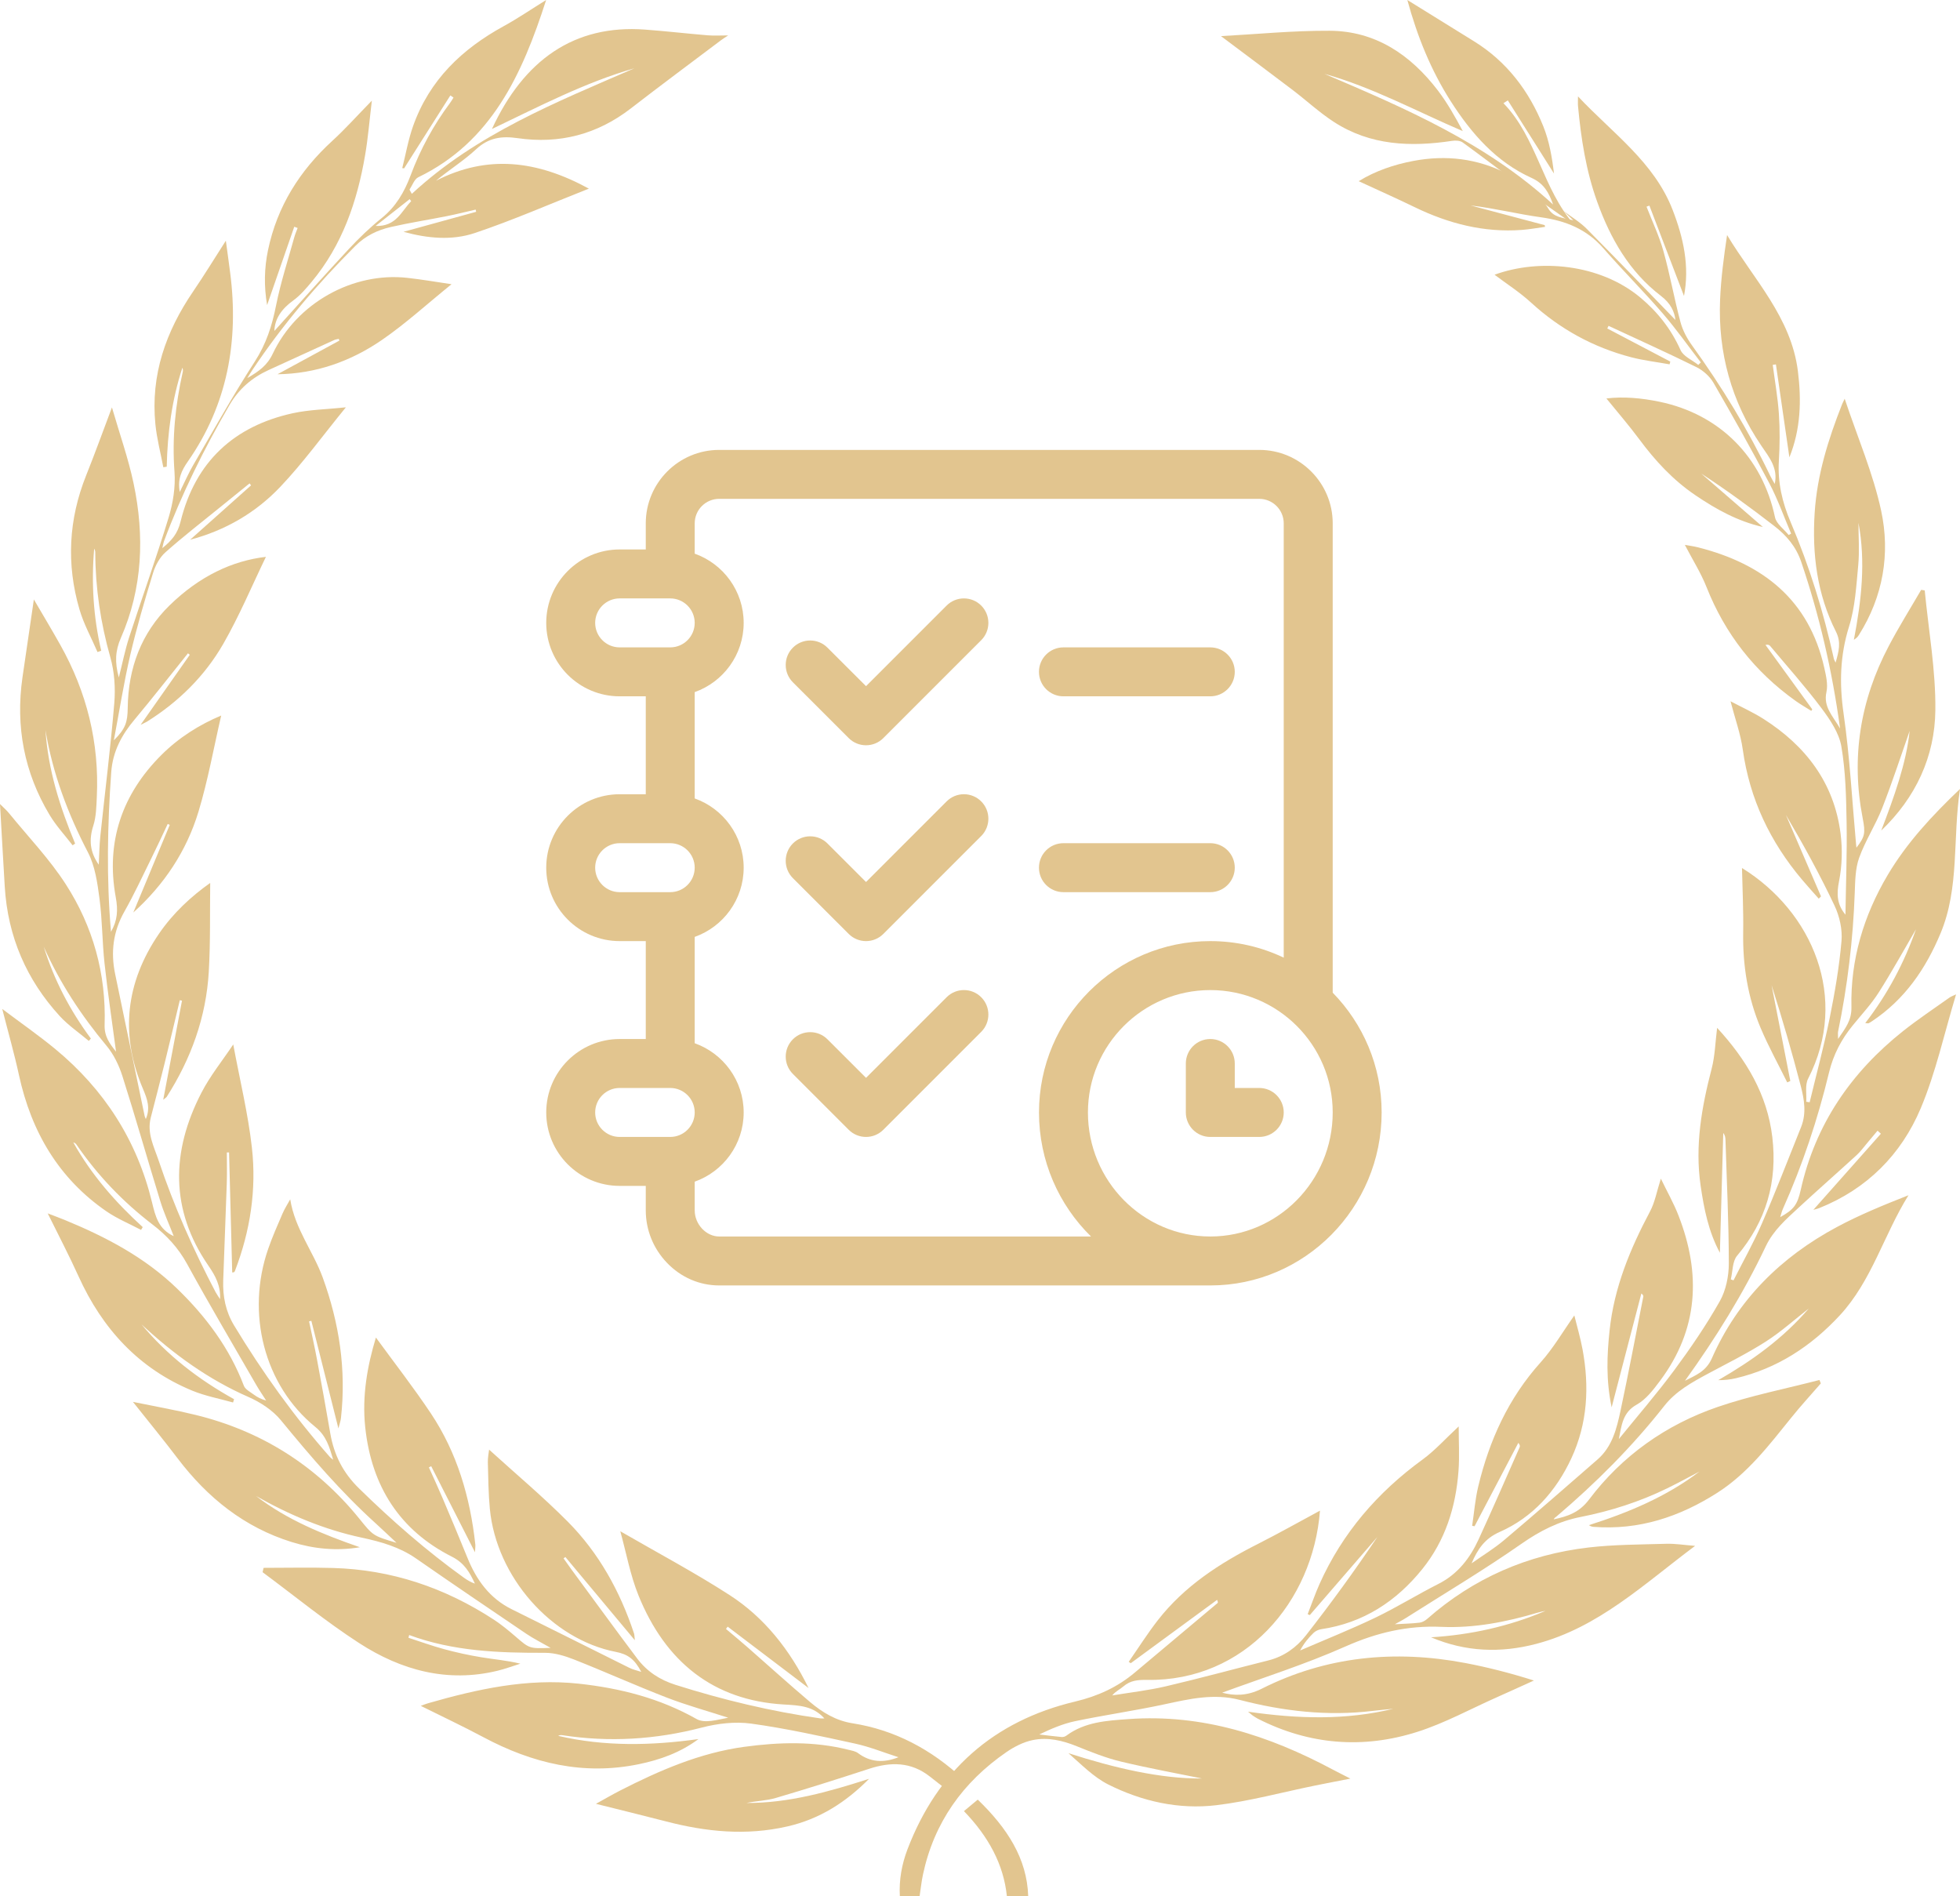
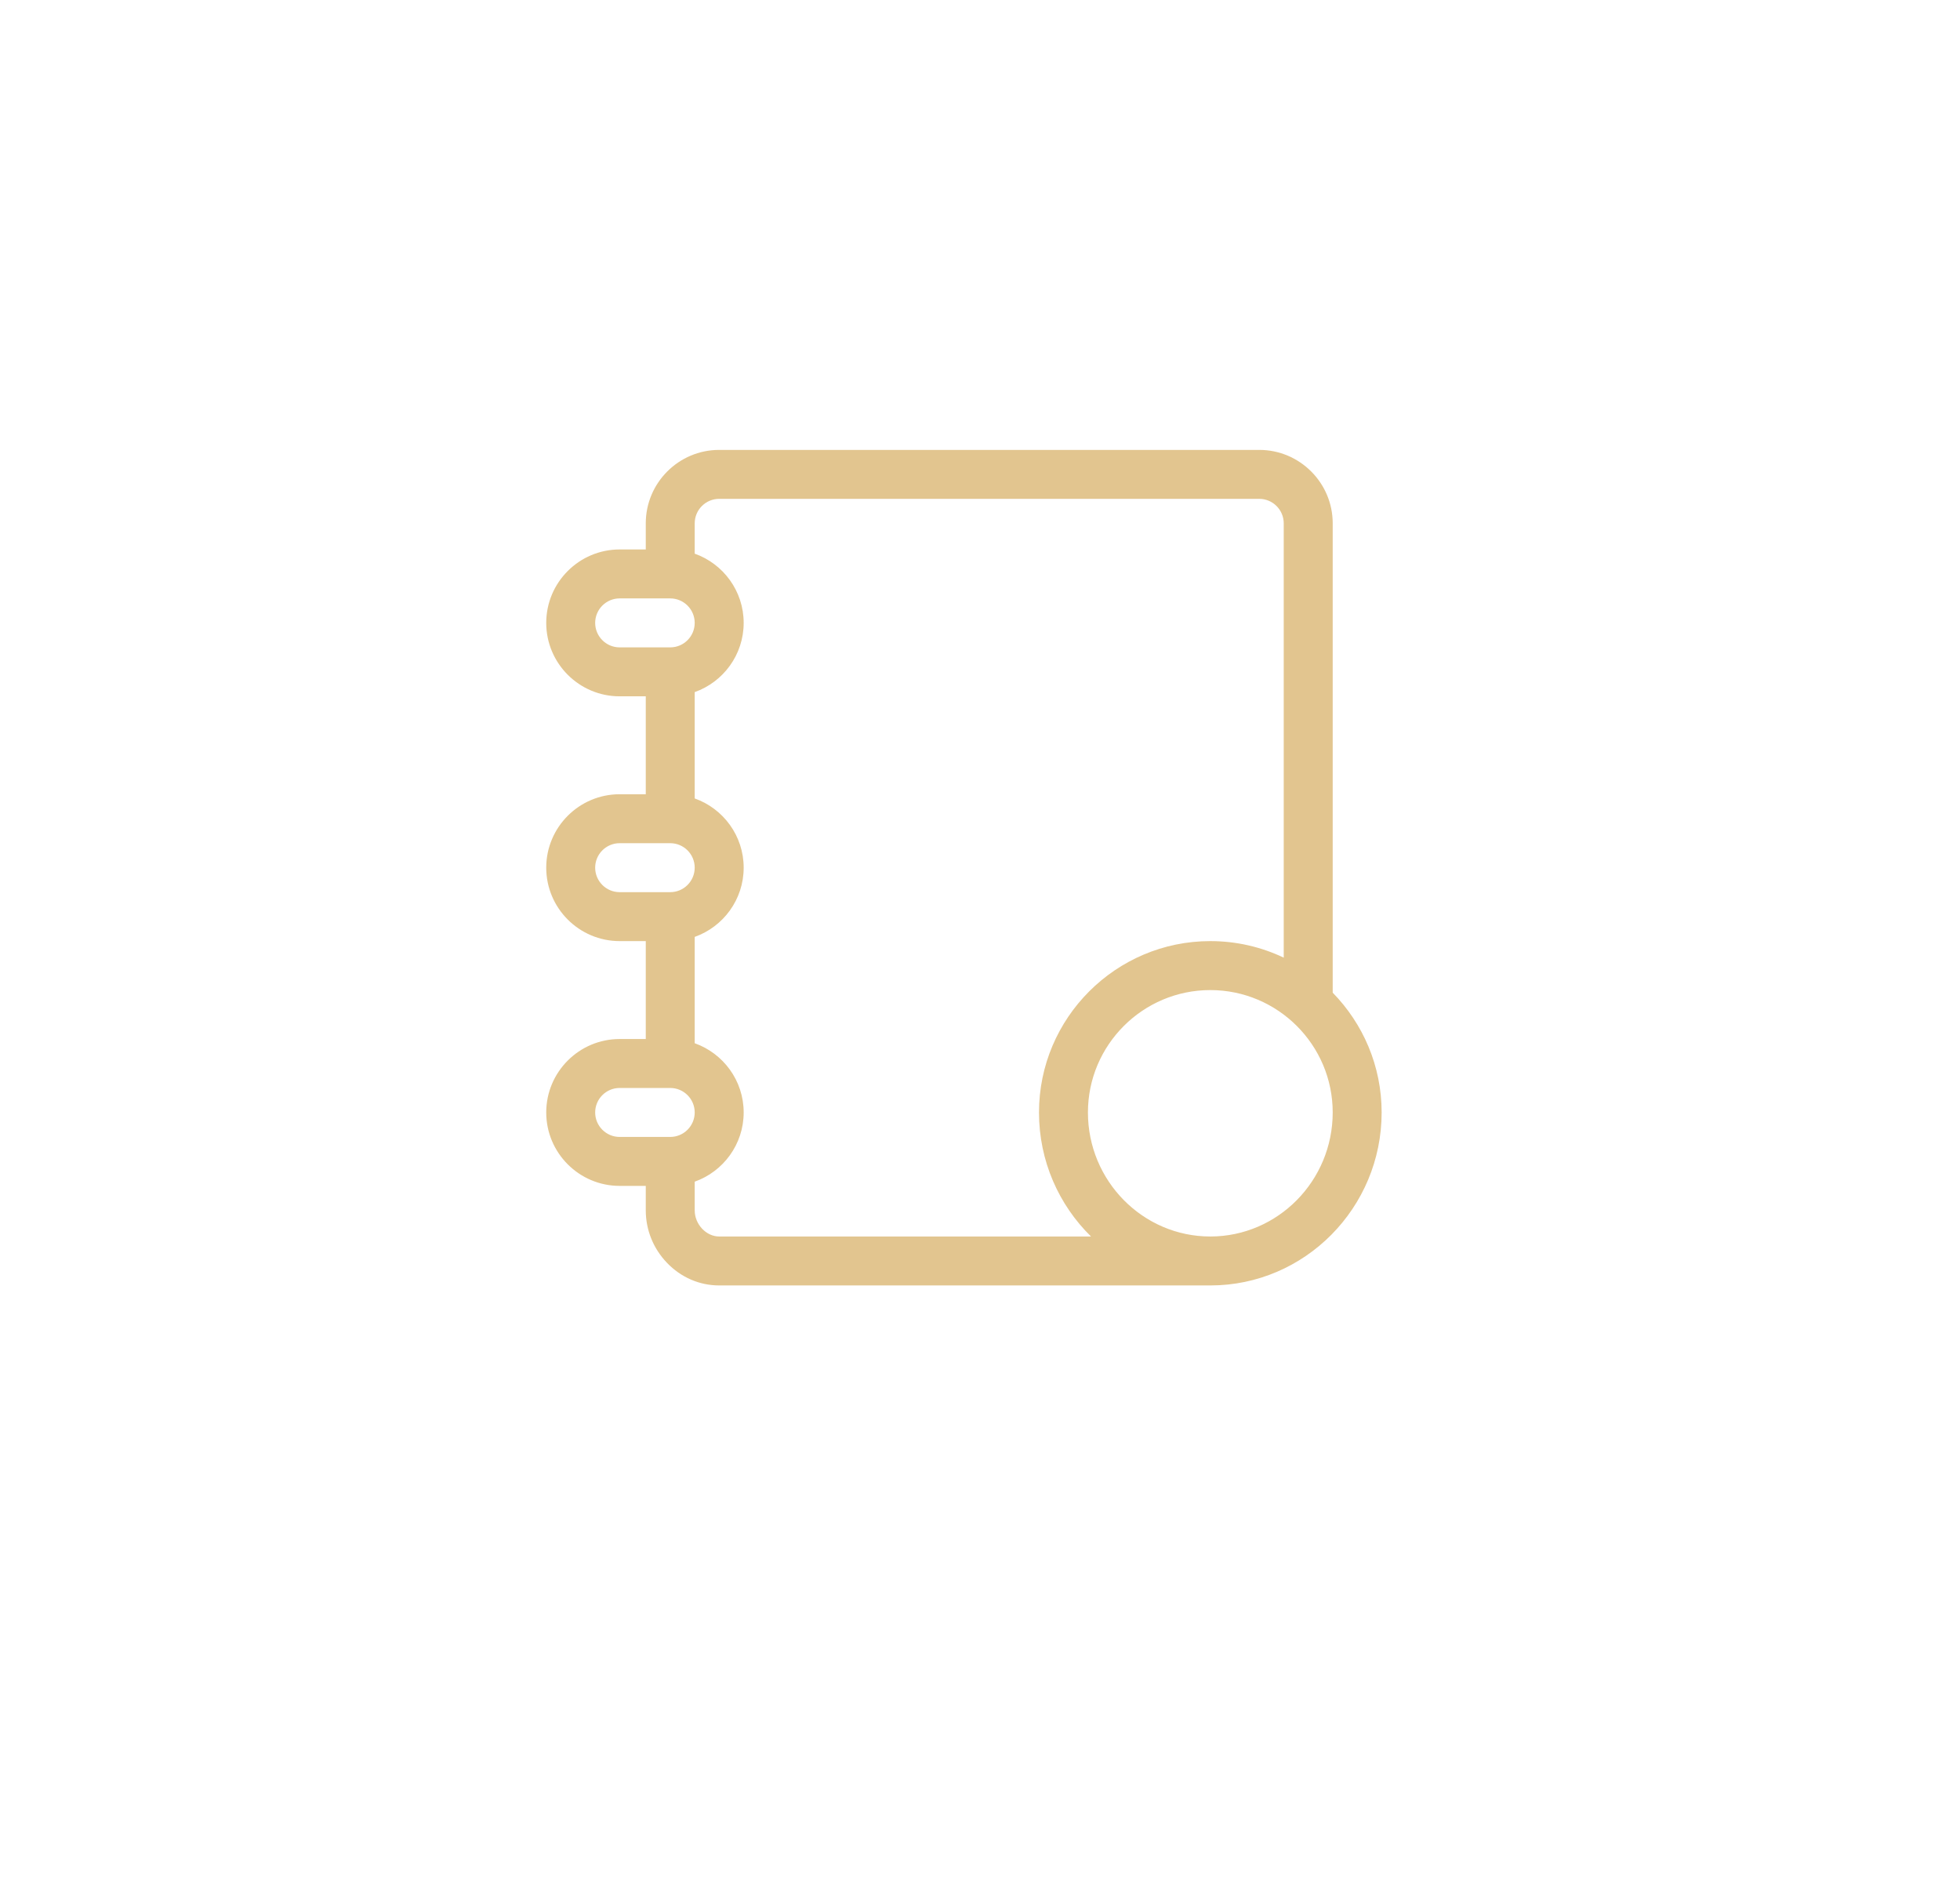
<svg xmlns="http://www.w3.org/2000/svg" width="61" height="59" viewBox="0 0 61 59" fill="none">
-   <path d="M9.034 37.329C9.181 38.241 9.747 38.94 10.044 39.754C10.559 41.169 10.781 42.623 10.611 44.131C10.602 44.213 10.572 44.293 10.532 44.449C10.239 43.284 9.964 42.193 9.69 41.101C9.666 41.107 9.643 41.112 9.619 41.118C9.702 41.514 9.792 41.908 9.866 42.306C10.009 43.072 10.148 43.839 10.28 44.607C10.396 45.281 10.681 45.835 11.174 46.316C12.2 47.32 13.274 48.259 14.434 49.092C14.54 49.168 14.652 49.235 14.78 49.279C14.617 48.924 14.45 48.636 14.065 48.441C12.453 47.627 11.564 46.264 11.367 44.415C11.262 43.429 11.437 42.489 11.699 41.621C12.266 42.399 12.867 43.169 13.409 43.981C14.225 45.204 14.632 46.589 14.793 48.057C14.799 48.107 14.79 48.159 14.783 48.304C14.303 47.36 13.861 46.493 13.42 45.625C13.396 45.638 13.372 45.65 13.348 45.662C13.489 45.976 13.635 46.289 13.769 46.606C14.031 47.223 14.292 47.841 14.543 48.463C14.826 49.167 15.243 49.739 15.928 50.077C17.15 50.68 18.366 51.294 19.587 51.899C19.695 51.953 19.817 51.978 19.958 52.025C19.751 51.633 19.544 51.476 19.166 51.403C17.165 51.015 15.447 49.072 15.245 46.95C15.2 46.471 15.196 45.988 15.183 45.507C15.179 45.361 15.21 45.215 15.222 45.109C16.042 45.855 16.892 46.567 17.673 47.353C18.636 48.323 19.294 49.511 19.731 50.825C19.747 50.871 19.744 50.924 19.757 51.04C19.009 50.143 18.303 49.297 17.596 48.451C17.577 48.465 17.558 48.479 17.539 48.493C17.624 48.613 17.708 48.734 17.795 48.852C18.472 49.771 19.143 50.695 19.829 51.607C20.134 52.012 20.534 52.273 21.02 52.427C22.497 52.895 23.996 53.254 25.527 53.472C25.567 53.478 25.608 53.473 25.657 53.473C25.305 53.084 24.877 53.068 24.397 53.04C22.2 52.913 20.708 51.711 19.871 49.645C19.616 49.017 19.494 48.332 19.305 47.649C20.488 48.333 21.626 48.937 22.707 49.635C23.789 50.333 24.581 51.338 25.165 52.528C24.326 51.892 23.486 51.255 22.647 50.618C22.63 50.642 22.611 50.666 22.594 50.689C22.819 50.879 23.047 51.067 23.269 51.262C23.917 51.829 24.555 52.409 25.212 52.964C25.597 53.289 26.017 53.544 26.534 53.625C27.826 53.828 28.977 54.423 30 55.382C29.858 55.5 29.716 55.617 29.547 55.757C29.378 55.624 29.157 55.454 28.938 55.281C28.354 54.822 27.722 54.821 27.052 55.04C26.087 55.355 25.119 55.662 24.146 55.948C23.852 56.035 23.536 56.04 23.234 56.104C24.551 56.111 25.801 55.753 27.047 55.353C26.323 56.084 25.51 56.605 24.502 56.835C23.218 57.129 21.972 57.002 20.723 56.677C20.011 56.492 19.297 56.319 18.547 56.131C18.806 55.988 19.052 55.845 19.303 55.716C20.533 55.088 21.793 54.543 23.165 54.357C24.25 54.21 25.336 54.178 26.411 54.45C26.512 54.475 26.624 54.493 26.704 54.553C27.084 54.838 27.498 54.865 27.962 54.681C27.512 54.537 27.07 54.357 26.612 54.257C25.539 54.023 24.465 53.785 23.38 53.635C22.88 53.566 22.336 53.63 21.842 53.758C20.402 54.133 18.959 54.221 17.494 53.994C17.455 53.988 17.413 53.993 17.373 54.016C18.819 54.353 20.273 54.32 21.738 54.116C21.175 54.536 20.543 54.762 19.874 54.899C18.158 55.252 16.567 54.871 15.04 54.055C14.408 53.717 13.758 53.413 13.096 53.083C13.166 53.057 13.242 53.024 13.32 53.002C14.855 52.561 16.403 52.219 18.011 52.392C19.297 52.532 20.529 52.842 21.681 53.493C21.934 53.636 22.328 53.514 22.663 53.451C22.025 53.245 21.376 53.066 20.751 52.825C19.782 52.45 18.833 52.022 17.866 51.64C17.581 51.528 17.267 51.432 16.966 51.432C15.532 51.436 14.107 51.387 12.734 50.878C12.727 50.906 12.72 50.935 12.713 50.964C13.084 51.083 13.45 51.218 13.825 51.319C14.205 51.422 14.591 51.506 14.978 51.57C15.374 51.636 15.775 51.667 16.194 51.77C15.959 51.844 15.727 51.931 15.488 51.989C13.928 52.369 12.489 51.978 11.177 51.129C10.137 50.456 9.171 49.663 8.172 48.923C8.183 48.878 8.193 48.834 8.204 48.788C8.923 48.788 9.643 48.771 10.363 48.792C12.177 48.843 13.844 49.402 15.373 50.402C15.609 50.556 15.828 50.739 16.044 50.924C16.479 51.3 16.476 51.304 17.137 51.278C16.847 51.111 16.6 50.989 16.374 50.836C15.232 50.063 14.09 49.29 12.957 48.502C12.438 48.14 11.858 47.976 11.258 47.848C10.095 47.599 9.008 47.143 7.97 46.553C8.943 47.301 10.056 47.749 11.2 48.147C10.473 48.269 9.764 48.199 9.069 47.982C7.609 47.526 6.463 46.613 5.53 45.384C5.092 44.806 4.632 44.247 4.137 43.623C4.817 43.763 5.455 43.874 6.083 44.028C8.126 44.527 9.836 45.597 11.187 47.262C11.609 47.784 11.602 47.79 12.341 48.009C12.094 47.779 11.898 47.59 11.697 47.408C10.616 46.431 9.67 45.325 8.743 44.196C8.485 43.882 8.105 43.634 7.733 43.471C6.486 42.925 5.402 42.141 4.404 41.211C5.211 42.185 6.193 42.934 7.285 43.54C7.274 43.574 7.263 43.608 7.253 43.642C6.828 43.522 6.388 43.441 5.981 43.273C4.331 42.591 3.189 41.361 2.442 39.711C2.149 39.063 1.818 38.434 1.485 37.758C1.667 37.828 1.84 37.891 2.011 37.961C3.289 38.487 4.507 39.122 5.52 40.106C6.404 40.965 7.14 41.939 7.59 43.122C7.634 43.237 7.787 43.313 7.897 43.395C8.005 43.475 8.124 43.539 8.283 43.581C8.183 43.424 8.076 43.27 7.982 43.108C7.258 41.851 6.519 40.603 5.822 39.33C5.547 38.827 5.18 38.436 4.747 38.104C3.83 37.402 3.039 36.578 2.38 35.617C2.358 35.585 2.328 35.56 2.282 35.55C2.847 36.561 3.597 37.414 4.442 38.185C4.425 38.214 4.408 38.243 4.39 38.272C4.031 38.082 3.651 37.926 3.317 37.697C1.835 36.678 0.975 35.228 0.589 33.449C0.445 32.786 0.258 32.135 0.07 31.396C0.655 31.837 1.211 32.222 1.732 32.653C3.233 33.897 4.261 35.474 4.73 37.409C4.837 37.852 4.934 38.25 5.407 38.466C5.261 38.09 5.099 37.739 4.987 37.371C4.589 36.08 4.221 34.778 3.811 33.49C3.704 33.151 3.537 32.807 3.314 32.54C2.53 31.6 1.864 30.589 1.362 29.461C1.685 30.503 2.184 31.449 2.828 32.318C2.807 32.342 2.786 32.367 2.764 32.391C2.461 32.135 2.126 31.909 1.859 31.618C0.827 30.49 0.242 29.149 0.148 27.591C0.097 26.748 0.051 25.905 0 25.02C0.103 25.124 0.207 25.213 0.292 25.319C0.885 26.047 1.542 26.731 2.049 27.519C2.893 28.828 3.307 30.305 3.256 31.89C3.244 32.258 3.417 32.479 3.612 32.727C3.489 31.804 3.353 30.896 3.254 29.984C3.18 29.314 3.185 28.634 3.097 27.966C3.032 27.476 2.959 26.951 2.738 26.525C2.11 25.319 1.639 24.069 1.415 22.719C1.497 23.958 1.866 25.118 2.338 26.25C2.312 26.268 2.286 26.286 2.26 26.304C2.019 25.99 1.746 25.697 1.543 25.358C0.755 24.044 0.48 22.611 0.699 21.081C0.811 20.301 0.927 19.522 1.054 18.654C1.352 19.164 1.622 19.613 1.878 20.07C2.699 21.533 3.094 23.107 3.013 24.8C2.999 25.098 2.994 25.411 2.905 25.689C2.765 26.125 2.794 26.511 3.074 26.907C3.09 26.6 3.092 26.31 3.122 26.023C3.267 24.642 3.442 23.264 3.557 21.88C3.596 21.41 3.562 20.905 3.434 20.454C3.131 19.385 2.969 18.305 2.965 17.196C2.965 17.155 2.956 17.113 2.931 17.073C2.84 18.141 2.905 19.201 3.15 20.248C3.112 20.262 3.074 20.276 3.035 20.291C2.845 19.85 2.608 19.425 2.474 18.966C2.061 17.555 2.134 16.158 2.683 14.789C2.95 14.123 3.194 13.447 3.484 12.678C3.726 13.511 3.993 14.263 4.157 15.039C4.503 16.676 4.44 18.302 3.763 19.848C3.587 20.25 3.568 20.607 3.698 21.081C3.815 20.62 3.894 20.218 4.019 19.832C4.424 18.586 4.868 17.354 5.249 16.101C5.385 15.652 5.465 15.154 5.431 14.689C5.351 13.628 5.458 12.595 5.689 11.568C5.697 11.528 5.695 11.487 5.676 11.443C5.35 12.441 5.212 13.471 5.189 14.522C5.154 14.528 5.118 14.534 5.083 14.54C4.998 14.094 4.881 13.651 4.836 13.2C4.684 11.664 5.164 10.313 6.009 9.073C6.352 8.57 6.67 8.049 7.029 7.49C7.078 7.854 7.124 8.177 7.165 8.501C7.437 10.622 7.074 12.599 5.85 14.355C5.648 14.645 5.523 14.903 5.595 15.309C5.748 15 5.866 14.723 6.017 14.466C6.647 13.386 7.257 12.293 7.933 11.246C8.283 10.703 8.467 10.136 8.591 9.509C8.734 8.79 8.964 8.091 9.159 7.383C9.186 7.284 9.228 7.19 9.263 7.094C9.228 7.081 9.193 7.068 9.158 7.056C8.881 7.857 8.603 8.657 8.313 9.494C8.212 8.903 8.225 8.34 8.341 7.785C8.627 6.417 9.33 5.311 10.337 4.388C10.744 4.016 11.114 3.601 11.573 3.132C11.498 3.753 11.455 4.289 11.365 4.817C11.119 6.27 10.65 7.629 9.702 8.767C9.527 8.977 9.345 9.192 9.128 9.349C8.777 9.602 8.551 9.909 8.539 10.299C9.285 9.474 10.058 8.606 10.849 7.756C11.172 7.409 11.516 7.078 11.883 6.783C12.318 6.433 12.585 5.976 12.777 5.463C13.08 4.649 13.489 3.897 14.005 3.206C14.045 3.153 14.078 3.093 14.114 3.036C14.081 3.014 14.049 2.992 14.016 2.97C13.536 3.727 13.057 4.483 12.577 5.239C12.558 5.237 12.539 5.233 12.519 5.231C12.629 4.795 12.706 4.348 12.855 3.927C13.366 2.483 14.386 1.522 15.673 0.816C16.108 0.578 16.52 0.296 16.997 0C16.249 2.328 15.289 4.417 13.019 5.515C12.897 5.574 12.834 5.765 12.747 5.897C12.742 5.904 12.764 5.932 12.817 6.032C14.834 4.164 17.308 3.184 19.743 2.125C18.205 2.567 16.786 3.309 15.31 4.014C16.3 1.877 17.862 0.756 20.077 0.921C20.728 0.969 21.377 1.045 22.028 1.099C22.222 1.115 22.419 1.102 22.663 1.102C22.566 1.166 22.5 1.206 22.439 1.252C21.503 1.958 20.561 2.656 19.633 3.374C18.581 4.188 17.402 4.486 16.116 4.3C15.616 4.227 15.21 4.28 14.817 4.645C14.435 5 13.986 5.279 13.569 5.624C15.172 4.801 16.721 4.993 18.327 5.87C17.097 6.355 15.953 6.857 14.774 7.252C14.064 7.49 13.302 7.419 12.559 7.213C13.312 7.005 14.066 6.798 14.819 6.591L14.804 6.522C14.505 6.591 14.207 6.666 13.906 6.726C13.327 6.841 12.743 6.932 12.168 7.063C11.753 7.157 11.377 7.335 11.058 7.654C9.877 8.836 8.797 10.104 7.862 11.502C7.816 11.57 7.774 11.641 7.696 11.765C8.056 11.556 8.315 11.375 8.489 11.006C9.236 9.425 10.985 8.459 12.676 8.646C13.132 8.696 13.584 8.776 14.053 8.844C13.299 9.453 12.626 10.071 11.883 10.581C10.914 11.246 9.83 11.63 8.636 11.646C9.278 11.297 9.92 10.948 10.562 10.599C10.556 10.581 10.549 10.563 10.543 10.545C10.496 10.556 10.447 10.561 10.404 10.58C9.723 10.89 9.042 11.202 8.361 11.514C7.847 11.749 7.437 12.097 7.142 12.604C6.352 13.963 5.654 15.369 5.101 16.849C5.084 16.896 5.078 16.948 5.052 17.057C5.353 16.812 5.528 16.603 5.619 16.233C6.078 14.356 7.298 13.259 9.106 12.86C9.625 12.746 10.165 12.739 10.764 12.675C10.044 13.557 9.433 14.402 8.724 15.149C7.957 15.958 7.006 16.508 5.918 16.795C6.55 16.231 7.182 15.667 7.814 15.103C7.798 15.082 7.783 15.062 7.767 15.042C7.46 15.29 7.153 15.538 6.847 15.787C6.278 16.25 5.697 16.698 5.149 17.186C4.972 17.343 4.836 17.593 4.764 17.827C4.505 18.672 4.255 19.52 4.054 20.381C3.854 21.242 3.717 22.117 3.543 23.037C3.908 22.677 3.97 22.471 3.975 22.03C3.989 20.787 4.4 19.695 5.277 18.838C6.21 17.927 7.235 17.448 8.276 17.328C7.844 18.221 7.45 19.164 6.947 20.039C6.368 21.045 5.552 21.842 4.577 22.454C4.535 22.48 4.488 22.499 4.376 22.555C4.915 21.788 5.411 21.082 5.907 20.376C5.888 20.36 5.869 20.345 5.85 20.329C5.575 20.674 5.301 21.02 5.025 21.363C4.747 21.709 4.47 22.056 4.185 22.395C3.788 22.866 3.508 23.387 3.462 24.026C3.344 25.673 3.31 27.321 3.454 28.996C3.658 28.639 3.676 28.321 3.603 27.923C3.286 26.193 3.802 24.713 5.02 23.496C5.567 22.949 6.211 22.548 6.884 22.266C6.654 23.259 6.474 24.275 6.178 25.255C5.805 26.487 5.107 27.532 4.149 28.395C4.527 27.487 4.906 26.578 5.283 25.669C5.262 25.659 5.242 25.65 5.22 25.639C5.045 26.009 4.873 26.381 4.692 26.747C4.424 27.29 4.169 27.841 3.871 28.367C3.521 28.984 3.441 29.625 3.584 30.312C3.892 31.784 4.196 33.258 4.502 34.73C4.508 34.759 4.524 34.785 4.538 34.821C4.684 34.484 4.586 34.204 4.452 33.889C3.727 32.19 3.912 30.574 4.944 29.061C5.389 28.408 5.959 27.887 6.542 27.475C6.53 28.384 6.552 29.313 6.498 30.237C6.416 31.654 5.945 32.947 5.189 34.13C5.173 34.154 5.143 34.169 5.08 34.222C5.28 33.166 5.472 32.152 5.664 31.139C5.641 31.134 5.619 31.13 5.596 31.124C5.44 31.775 5.287 32.428 5.126 33.077C4.986 33.646 4.838 34.213 4.692 34.779C4.568 35.264 4.792 35.68 4.936 36.11C5.412 37.528 6.017 38.888 6.709 40.206C6.748 40.279 6.797 40.346 6.849 40.427C6.87 40.01 6.71 39.709 6.484 39.382C5.292 37.649 5.324 35.83 6.269 34.003C6.541 33.475 6.921 33.008 7.259 32.501C7.467 33.618 7.72 34.654 7.839 35.705C7.988 37.018 7.788 38.309 7.313 39.545C7.302 39.572 7.293 39.6 7.227 39.595C7.195 38.351 7.162 37.107 7.129 35.862C7.106 35.862 7.083 35.862 7.06 35.862C7.06 36.181 7.069 36.501 7.058 36.819C7.024 37.827 6.982 38.833 6.947 39.84C6.93 40.341 7.021 40.807 7.286 41.246C8.168 42.703 9.153 44.077 10.274 45.346C10.294 45.369 10.32 45.385 10.37 45.423C10.249 45.021 10.159 44.684 9.812 44.402C8.22 43.107 7.649 40.864 8.348 38.858C8.477 38.487 8.636 38.126 8.792 37.765C8.858 37.611 8.951 37.469 9.031 37.322L9.034 37.329ZM11.69 7.031C12.333 7.055 12.495 6.568 12.797 6.26L12.75 6.197C12.412 6.463 12.075 6.728 11.69 7.031Z" fill="#E2C58F" />
-   <path d="M48.671 6.573C48.912 6.755 49.178 6.913 49.387 7.125C50.33 8.076 51.257 9.042 52.143 9.956C52.116 9.701 51.996 9.44 51.693 9.208C50.711 8.459 50.121 7.425 49.709 6.281C49.362 5.318 49.206 4.318 49.112 3.304C49.104 3.223 49.111 3.141 49.111 3C50.189 4.148 51.479 5.04 52.057 6.533C52.394 7.403 52.588 8.284 52.41 9.21C52.051 8.272 51.692 7.335 51.333 6.398C51.303 6.41 51.274 6.421 51.244 6.432C51.422 6.891 51.637 7.339 51.769 7.811C51.974 8.541 52.105 9.292 52.301 10.025C52.37 10.283 52.507 10.537 52.665 10.755C53.59 12.037 54.409 13.378 55.092 14.803C55.135 14.894 55.19 14.98 55.234 15.059C55.343 14.57 55.066 14.236 54.812 13.863C53.887 12.499 53.465 10.977 53.533 9.332C53.561 8.659 53.65 7.99 53.751 7.314C54.578 8.69 55.746 9.875 55.955 11.549C56.069 12.459 56.043 13.361 55.69 14.231C55.55 13.262 55.41 12.301 55.271 11.339C55.238 11.345 55.205 11.349 55.172 11.354C55.238 11.865 55.33 12.373 55.364 12.886C55.397 13.369 55.392 13.858 55.363 14.342C55.322 15.014 55.467 15.632 55.73 16.249C56.315 17.622 56.754 19.045 57.075 20.504C57.08 20.53 57.097 20.554 57.129 20.619C57.227 20.27 57.308 19.99 57.138 19.653C56.55 18.49 56.394 17.24 56.477 15.952C56.553 14.777 56.9 13.671 57.328 12.585C57.341 12.55 57.36 12.517 57.411 12.408C57.813 13.613 58.294 14.725 58.545 15.887C58.835 17.232 58.608 18.563 57.852 19.761C57.835 19.787 57.816 19.813 57.794 19.836C57.781 19.85 57.763 19.86 57.697 19.91C57.935 18.677 58.068 17.479 57.84 16.269C57.84 16.709 57.874 17.152 57.833 17.588C57.772 18.228 57.738 18.887 57.548 19.493C57.264 20.398 57.243 21.273 57.377 22.205C57.571 23.555 57.642 24.921 57.766 26.28C57.768 26.311 57.773 26.343 57.777 26.378C58.044 26.031 58.061 25.922 57.971 25.459C57.605 23.58 57.893 21.794 58.781 20.107C59.094 19.51 59.453 18.938 59.791 18.355C59.828 18.36 59.865 18.367 59.902 18.372C60.022 19.615 60.247 20.859 60.233 22.1C60.217 23.546 59.621 24.821 58.548 25.846C58.948 24.803 59.327 23.756 59.433 22.744C59.173 23.484 58.9 24.324 58.579 25.145C58.372 25.674 58.052 26.16 57.861 26.693C57.74 27.031 57.738 27.42 57.724 27.788C57.672 29.24 57.499 30.677 57.206 32.099C57.196 32.15 57.205 32.204 57.205 32.33C57.435 31.99 57.631 31.757 57.621 31.332C57.589 29.863 58.002 28.488 58.751 27.226C59.337 26.238 60.112 25.397 61 24.551C60.767 26.095 60.99 27.617 60.395 29.042C59.932 30.151 59.279 31.101 58.264 31.776C58.229 31.799 58.193 31.823 58.155 31.841C58.139 31.849 58.115 31.84 58.051 31.836C58.749 30.933 59.263 29.958 59.63 28.917C59.246 29.573 58.877 30.246 58.465 30.892C58.233 31.255 57.932 31.575 57.659 31.912C57.307 32.344 57.059 32.817 56.925 33.369C56.573 34.829 56.1 36.25 55.486 37.623C55.453 37.697 55.435 37.779 55.405 37.874C55.829 37.639 55.939 37.491 56.044 37.023C56.499 34.984 57.613 33.367 59.233 32.081C59.698 31.713 60.193 31.384 60.676 31.04C60.722 31.008 60.778 30.99 60.878 30.942C60.509 32.161 60.249 33.368 59.778 34.487C59.172 35.925 58.108 36.996 56.622 37.592C56.557 37.618 56.486 37.632 56.436 37.647C57.135 36.86 57.837 36.069 58.538 35.279C58.503 35.247 58.469 35.216 58.434 35.184C58.329 35.31 58.225 35.437 58.118 35.561C58.009 35.69 57.908 35.83 57.784 35.944C57.184 36.493 56.572 37.03 55.975 37.582C55.589 37.94 55.194 38.281 54.956 38.781C54.257 40.255 53.397 41.638 52.441 42.966C52.771 42.795 53.095 42.681 53.278 42.266C54.079 40.446 55.428 39.115 57.169 38.182C57.881 37.8 58.633 37.494 59.397 37.193C58.629 38.424 58.255 39.856 57.259 40.931C56.367 41.893 55.31 42.586 54.018 42.889C53.846 42.929 53.669 42.949 53.477 42.947C54.53 42.341 55.502 41.642 56.293 40.718C55.849 41.065 55.426 41.446 54.953 41.749C54.377 42.117 53.759 42.423 53.155 42.747C52.651 43.019 52.158 43.287 51.791 43.755C50.798 45.017 49.667 46.148 48.444 47.188C48.412 47.215 48.373 47.234 48.355 47.279C48.79 47.186 49.149 47.069 49.458 46.659C50.483 45.3 51.845 44.336 53.452 43.783C54.484 43.428 55.566 43.217 56.626 42.942C56.64 42.978 56.654 43.014 56.668 43.049C56.361 43.402 56.045 43.747 55.752 44.111C55.059 44.969 54.393 45.849 53.442 46.455C52.267 47.204 51.005 47.62 49.596 47.512C49.55 47.508 49.504 47.497 49.451 47.459C50.683 47.067 51.858 46.576 52.892 45.791C52.559 45.965 52.23 46.146 51.892 46.311C51.032 46.731 50.13 47.02 49.187 47.206C48.521 47.336 47.928 47.636 47.356 48.036C46.187 48.853 44.957 49.585 43.752 50.35C43.656 50.412 43.554 50.462 43.411 50.543C43.703 50.526 43.94 50.522 44.175 50.494C44.26 50.485 44.351 50.435 44.416 50.378C45.858 49.109 47.544 48.375 49.444 48.154C50.243 48.062 51.053 48.063 51.859 48.039C52.139 48.031 52.421 48.078 52.756 48.104C51.166 49.29 49.75 50.646 47.809 51.154C46.702 51.445 45.611 51.404 44.538 50.949C45.772 50.873 46.962 50.611 48.103 50.125C48.022 50.143 47.94 50.156 47.861 50.181C46.88 50.473 45.881 50.669 44.855 50.624C43.805 50.578 42.844 50.804 41.877 51.233C40.607 51.798 39.272 52.217 38.037 52.672C38.394 52.767 38.798 52.785 39.264 52.551C41.274 51.538 43.409 51.332 45.607 51.75C46.321 51.886 47.026 52.068 47.739 52.294C47.353 52.469 46.968 52.645 46.581 52.817C45.76 53.182 44.963 53.62 44.112 53.891C42.419 54.43 40.745 54.296 39.146 53.482C39.089 53.453 39.037 53.416 38.984 53.381C38.959 53.364 38.938 53.343 38.842 53.264C40.407 53.49 41.892 53.531 43.365 53.173C43.149 53.195 42.931 53.214 42.715 53.24C41.315 53.407 39.94 53.25 38.587 52.898C37.78 52.688 37.018 52.867 36.238 53.035C35.319 53.233 34.386 53.366 33.465 53.558C33.078 53.639 32.709 53.798 32.344 53.973C32.577 54 32.809 54.031 33.042 54.052C33.089 54.057 33.148 54.038 33.187 54.01C33.764 53.581 34.442 53.543 35.121 53.494C37.413 53.328 39.494 54.005 41.481 55.066C41.638 55.15 41.797 55.228 42.028 55.346C41.612 55.428 41.27 55.492 40.93 55.562C39.905 55.77 38.889 56.05 37.854 56.174C36.687 56.313 35.544 56.056 34.495 55.531C34.034 55.3 33.655 54.905 33.252 54.555C34.678 55.014 36.117 55.353 37.41 55.343C36.7 55.197 35.788 55.032 34.888 54.817C34.417 54.704 33.96 54.52 33.509 54.338C33.065 54.158 32.608 54.052 32.144 54.147C31.855 54.206 31.567 54.353 31.321 54.522C29.968 55.456 29.07 56.71 28.725 58.332C28.679 58.547 28.656 58.768 28.621 59H28.005C27.978 58.495 28.066 58.013 28.242 57.549C29.176 55.104 30.921 53.551 33.467 52.947C34.171 52.779 34.777 52.501 35.319 52.045C36.177 51.324 37.035 50.605 37.893 49.884C37.905 49.873 37.909 49.852 37.879 49.784C36.983 50.441 36.088 51.098 35.192 51.755C35.171 51.741 35.149 51.727 35.128 51.713C35.429 51.28 35.712 50.832 36.035 50.417C36.861 49.356 37.96 48.645 39.145 48.046C39.811 47.709 40.461 47.341 41.081 47.008C40.863 49.846 38.742 52.325 35.696 52.275C35.423 52.271 35.183 52.288 34.967 52.474C34.861 52.567 34.724 52.625 34.615 52.758C35.172 52.666 35.736 52.603 36.285 52.474C37.354 52.224 38.414 51.934 39.479 51.667C39.964 51.545 40.353 51.261 40.647 50.885C41.421 49.894 42.161 48.877 42.867 47.827C42.166 48.637 41.465 49.448 40.764 50.258C40.742 50.249 40.72 50.239 40.698 50.229C40.821 49.916 40.93 49.596 41.067 49.29C41.777 47.706 42.87 46.439 44.272 45.419C44.659 45.137 44.984 44.771 45.398 44.387C45.398 44.861 45.426 45.319 45.392 45.773C45.309 46.894 44.981 47.938 44.267 48.824C43.455 49.833 42.427 50.503 41.12 50.697C41.036 50.71 40.941 50.753 40.88 50.813C40.722 50.966 40.581 51.137 40.463 51.359C41.245 51.021 42.038 50.705 42.806 50.337C43.473 50.016 44.104 49.623 44.765 49.289C45.367 48.984 45.747 48.491 46.017 47.904C46.455 46.953 46.871 45.994 47.294 45.037C47.309 45.003 47.308 44.962 47.254 44.899C46.8 45.764 46.346 46.628 45.892 47.493C45.867 47.488 45.842 47.484 45.817 47.48C45.878 47.074 45.91 46.661 46.005 46.262C46.35 44.822 46.944 43.509 47.951 42.39C48.341 41.956 48.639 41.438 48.997 40.934C49.08 41.272 49.186 41.628 49.253 41.991C49.468 43.151 49.409 44.291 48.906 45.376C48.431 46.399 47.706 47.216 46.671 47.672C46.204 47.878 45.985 48.214 45.799 48.648C46.138 48.408 46.496 48.192 46.812 47.925C47.79 47.099 48.754 46.257 49.72 45.415C50.179 45.015 50.317 44.449 50.436 43.892C50.687 42.715 50.91 41.532 51.143 40.351C51.149 40.322 51.137 40.291 51.083 40.25C50.783 41.401 50.482 42.551 50.158 43.793C49.978 42.931 50.013 42.165 50.095 41.394C50.236 40.065 50.733 38.865 51.352 37.699C51.506 37.41 51.564 37.07 51.69 36.677C51.886 37.083 52.092 37.444 52.24 37.827C52.945 39.636 52.861 41.367 51.667 42.964C51.459 43.242 51.23 43.547 50.938 43.709C50.498 43.952 50.467 44.361 50.382 44.781C50.959 44.068 51.562 43.373 52.108 42.636C52.617 41.948 53.103 41.236 53.524 40.492C53.716 40.152 53.805 39.71 53.805 39.315C53.804 38.033 53.74 36.752 53.701 35.471C53.698 35.4 53.69 35.328 53.632 35.256C53.597 36.499 53.562 37.741 53.527 38.983C53.171 38.321 53.032 37.613 52.927 36.892C52.747 35.649 52.959 34.452 53.271 33.255C53.375 32.855 53.384 32.431 53.441 31.984C54.347 32.969 55.001 34.055 55.159 35.385C55.322 36.767 54.973 37.997 54.063 39.075C53.915 39.25 53.928 39.562 53.867 39.811C53.895 39.821 53.923 39.832 53.951 39.842C54.248 39.252 54.576 38.674 54.837 38.068C55.265 37.079 55.652 36.072 56.054 35.072C56.226 34.645 56.153 34.211 56.044 33.793C55.77 32.742 55.469 31.698 55.136 30.656C55.33 31.65 55.525 32.644 55.719 33.638C55.687 33.652 55.655 33.668 55.623 33.682C55.346 33.121 55.041 32.57 54.798 31.995C54.397 31.048 54.236 30.052 54.252 29.021C54.263 28.339 54.229 27.656 54.215 27.01C56.408 28.367 57.562 31.055 56.273 33.566C56.171 33.764 56.23 34.043 56.215 34.284C56.251 34.289 56.286 34.295 56.321 34.3C56.53 33.43 56.764 32.566 56.942 31.691C57.103 30.894 57.242 30.09 57.312 29.282C57.343 28.922 57.252 28.514 57.096 28.184C56.641 27.22 56.126 26.284 55.581 25.357C55.945 26.202 56.309 27.048 56.674 27.893C56.65 27.917 56.627 27.94 56.604 27.964C56.43 27.767 56.252 27.573 56.083 27.372C55.091 26.196 54.455 24.864 54.24 23.329C54.171 22.834 53.996 22.354 53.858 21.822C54.199 22.003 54.559 22.164 54.887 22.373C56.203 23.212 57.082 24.363 57.283 25.939C57.345 26.425 57.331 26.94 57.236 27.42C57.159 27.807 57.161 28.133 57.435 28.463C57.449 27.509 57.487 26.553 57.471 25.599C57.457 24.806 57.441 24.003 57.307 23.225C57.234 22.804 56.955 22.392 56.689 22.037C56.188 21.369 55.629 20.745 55.093 20.103C55.068 20.073 55.034 20.05 54.946 20.068C55.431 20.736 55.917 21.405 56.402 22.073L56.372 22.121C56.211 22.02 56.045 21.925 55.889 21.814C54.613 20.906 53.688 19.727 53.111 18.268C52.934 17.822 52.672 17.409 52.437 16.956C52.563 16.979 52.711 16.997 52.854 17.034C54.867 17.545 56.3 18.664 56.775 20.776C56.83 21.023 56.895 21.295 56.844 21.531C56.741 21.997 57.036 22.27 57.268 22.669C57.019 20.853 56.624 19.153 56.06 17.489C55.898 17.009 55.598 16.66 55.219 16.367C54.483 15.797 53.731 15.249 52.945 14.735C53.585 15.29 54.224 15.845 54.865 16.399C54.083 16.222 53.408 15.847 52.76 15.407C52.065 14.936 51.511 14.334 51.015 13.665C50.695 13.233 50.342 12.827 49.995 12.399C50.53 12.334 51.09 12.386 51.646 12.501C53.53 12.892 54.849 14.231 55.242 16.096C55.285 16.3 55.521 16.465 55.667 16.648C55.692 16.633 55.719 16.619 55.744 16.605C55.521 16.083 55.331 15.543 55.067 15.041C54.511 13.986 53.926 12.945 53.328 11.912C53.213 11.713 53.007 11.529 52.799 11.425C51.896 10.979 50.977 10.566 50.063 10.14C50.049 10.167 50.036 10.194 50.022 10.221C50.676 10.564 51.33 10.908 51.984 11.252C51.976 11.28 51.968 11.308 51.961 11.337C51.563 11.265 51.158 11.219 50.767 11.117C49.589 10.809 48.551 10.242 47.649 9.415C47.295 9.091 46.885 8.829 46.514 8.549C47.902 8.041 49.784 8.209 51.041 9.25C51.587 9.703 52.009 10.24 52.303 10.894C52.391 11.091 52.666 11.203 52.855 11.355C52.881 11.329 52.907 11.303 52.933 11.277C52.537 10.764 52.162 10.231 51.739 9.742C51.143 9.054 50.498 8.41 49.899 7.724C49.38 7.13 48.727 6.869 47.962 6.762C47.231 6.661 46.511 6.48 45.77 6.393C46.539 6.598 47.307 6.802 48.076 7.006C48.079 7.024 48.082 7.042 48.085 7.06C47.843 7.092 47.602 7.137 47.359 7.155C46.184 7.241 45.088 6.959 44.038 6.451C43.461 6.171 42.874 5.91 42.286 5.638C42.798 5.322 43.384 5.12 43.996 5.006C45.005 4.817 45.979 4.931 46.901 5.403C46.953 5.43 47.017 5.433 47.076 5.448C47.301 5.615 47.526 5.782 47.751 5.948C47.898 6.127 48.067 6.292 48.185 6.488C48.353 6.768 48.621 6.771 48.966 6.855C48.822 6.718 48.746 6.647 48.67 6.575L48.671 6.573Z" fill="#E2C58F" />
-   <path d="M48.054 6.335C47.825 6.161 47.597 5.987 47.368 5.812C46.754 5.35 46.144 4.884 45.523 4.433C45.441 4.374 45.3 4.366 45.194 4.383C43.906 4.577 42.65 4.531 41.512 3.793C41.059 3.499 40.657 3.124 40.224 2.795C39.476 2.227 38.723 1.667 38 1.124C39.085 1.066 40.234 0.951 41.382 0.957C42.804 0.964 43.899 1.699 44.755 2.822C45.049 3.209 45.289 3.638 45.526 4.08C44.088 3.465 42.719 2.717 41.218 2.297C43.742 3.373 46.26 4.455 48.336 6.364C48.207 6.003 48.057 5.713 47.669 5.538C46.568 5.043 45.791 4.154 45.145 3.142C44.535 2.185 44.111 1.14 43.8 0C44.511 0.439 45.19 0.862 45.872 1.283C46.888 1.911 47.585 2.822 48.031 3.93C48.217 4.391 48.304 4.894 48.364 5.4C47.885 4.641 47.406 3.883 46.927 3.124C46.882 3.154 46.836 3.182 46.791 3.211C47.838 4.291 48.009 5.888 49 7C48.685 6.779 48.369 6.557 48.054 6.335Z" fill="#E2C58F" />
-   <path d="M30 56.358C30.15 56.233 30.277 56.128 30.43 56C31.346 56.883 31.962 57.832 32 59H31.336C31.235 58.022 30.769 57.154 30 56.358Z" fill="#E2C58F" />
  <path d="M41.477 30.89V16.285C41.477 15.025 40.451 14 39.191 14H22.383C21.123 14 20.098 15.025 20.098 16.285V17.098H19.285C18.025 17.098 17 18.123 17 19.383C17 20.643 18.025 21.668 19.285 21.668H20.098V24.715H19.285C18.025 24.715 17 25.74 17 27C17 28.26 18.025 29.285 19.285 29.285H20.098V32.332H19.285C18.025 32.332 17 33.357 17 34.617C17 35.877 18.025 36.902 19.285 36.902H20.098V37.664C20.098 38.271 20.331 38.85 20.755 39.293C21.191 39.749 21.769 40 22.383 40H37.668C40.608 40 43 37.585 43 34.617C43 33.168 42.418 31.852 41.477 30.89ZM19.285 20.145C18.865 20.145 18.523 19.803 18.523 19.383C18.523 18.963 18.865 18.621 19.285 18.621H20.859C21.279 18.621 21.621 18.963 21.621 19.383C21.621 19.803 21.279 20.145 20.859 20.145H19.285ZM19.285 27.762C18.865 27.762 18.523 27.42 18.523 27C18.523 26.58 18.865 26.238 19.285 26.238H20.859C21.279 26.238 21.621 26.58 21.621 27C21.621 27.42 21.279 27.762 20.859 27.762H19.285ZM20.859 35.379H19.285C18.865 35.379 18.523 35.037 18.523 34.617C18.523 34.197 18.865 33.855 19.285 33.855H20.859C21.279 33.855 21.621 34.197 21.621 34.617C21.621 35.037 21.279 35.379 20.859 35.379ZM22.383 38.477C21.977 38.477 21.621 38.097 21.621 37.664V36.771C22.508 36.457 23.145 35.61 23.145 34.617C23.145 33.624 22.508 32.778 21.621 32.463V29.154C22.508 28.84 23.145 27.993 23.145 27C23.145 26.007 22.508 25.16 21.621 24.846V21.537C22.508 21.223 23.145 20.376 23.145 19.383C23.145 18.39 22.508 17.543 21.621 17.229V16.285C21.621 15.865 21.963 15.523 22.383 15.523H39.191C39.611 15.523 39.953 15.865 39.953 16.285V29.8C39.26 29.47 38.485 29.285 37.668 29.285C34.728 29.285 32.336 31.677 32.336 34.617C32.336 36.13 32.957 37.498 33.955 38.477H22.383ZM37.668 38.477C35.568 38.477 33.859 36.745 33.859 34.617C33.859 32.517 35.568 30.809 37.668 30.809C39.768 30.809 41.477 32.517 41.477 34.617C41.477 36.745 39.768 38.477 37.668 38.477Z" fill="#E2C58F" />
-   <path d="M37.667 20.145H33.097C32.676 20.145 32.335 20.486 32.335 20.906C32.335 21.327 32.676 21.668 33.097 21.668H37.667C38.088 21.668 38.429 21.327 38.429 20.906C38.429 20.486 38.088 20.145 37.667 20.145ZM37.667 26.238H33.097C32.676 26.238 32.335 26.579 32.335 27C32.335 27.421 32.676 27.762 33.097 27.762H37.667C38.088 27.762 38.429 27.421 38.429 27C38.429 26.579 38.088 26.238 37.667 26.238ZM39.191 33.855H38.429V33.094C38.429 32.673 38.088 32.332 37.667 32.332C37.247 32.332 36.906 32.673 36.906 33.094V34.617C36.906 35.038 37.247 35.379 37.667 35.379H39.191C39.611 35.379 39.953 35.038 39.953 34.617C39.953 34.197 39.611 33.855 39.191 33.855ZM30.538 18.844C30.241 18.547 29.758 18.547 29.461 18.844L26.953 21.352L25.753 20.154C25.456 19.856 24.974 19.856 24.676 20.154C24.379 20.451 24.379 20.933 24.676 21.231L26.414 22.968C26.563 23.117 26.758 23.191 26.953 23.191C27.147 23.191 27.342 23.117 27.491 22.968L30.538 19.921C30.835 19.624 30.835 19.142 30.538 18.844ZM30.538 24.938C30.241 24.64 29.758 24.64 29.461 24.938L26.953 27.446L25.753 26.247C25.456 25.95 24.974 25.95 24.676 26.247C24.379 26.545 24.379 27.027 24.676 27.325L26.414 29.062C26.563 29.211 26.758 29.285 26.953 29.285C27.147 29.285 27.342 29.211 27.491 29.062L30.538 26.015C30.835 25.718 30.835 25.235 30.538 24.938ZM30.538 31.032C30.241 30.734 29.758 30.734 29.461 31.032L26.953 33.54L25.753 32.341C25.456 32.044 24.974 32.044 24.676 32.341C24.379 32.639 24.379 33.121 24.676 33.418L26.414 35.156C26.563 35.305 26.758 35.379 26.953 35.379C27.147 35.379 27.342 35.305 27.491 35.156L30.538 32.109C30.835 31.811 30.835 31.329 30.538 31.032Z" fill="#E2C58F" />
</svg>